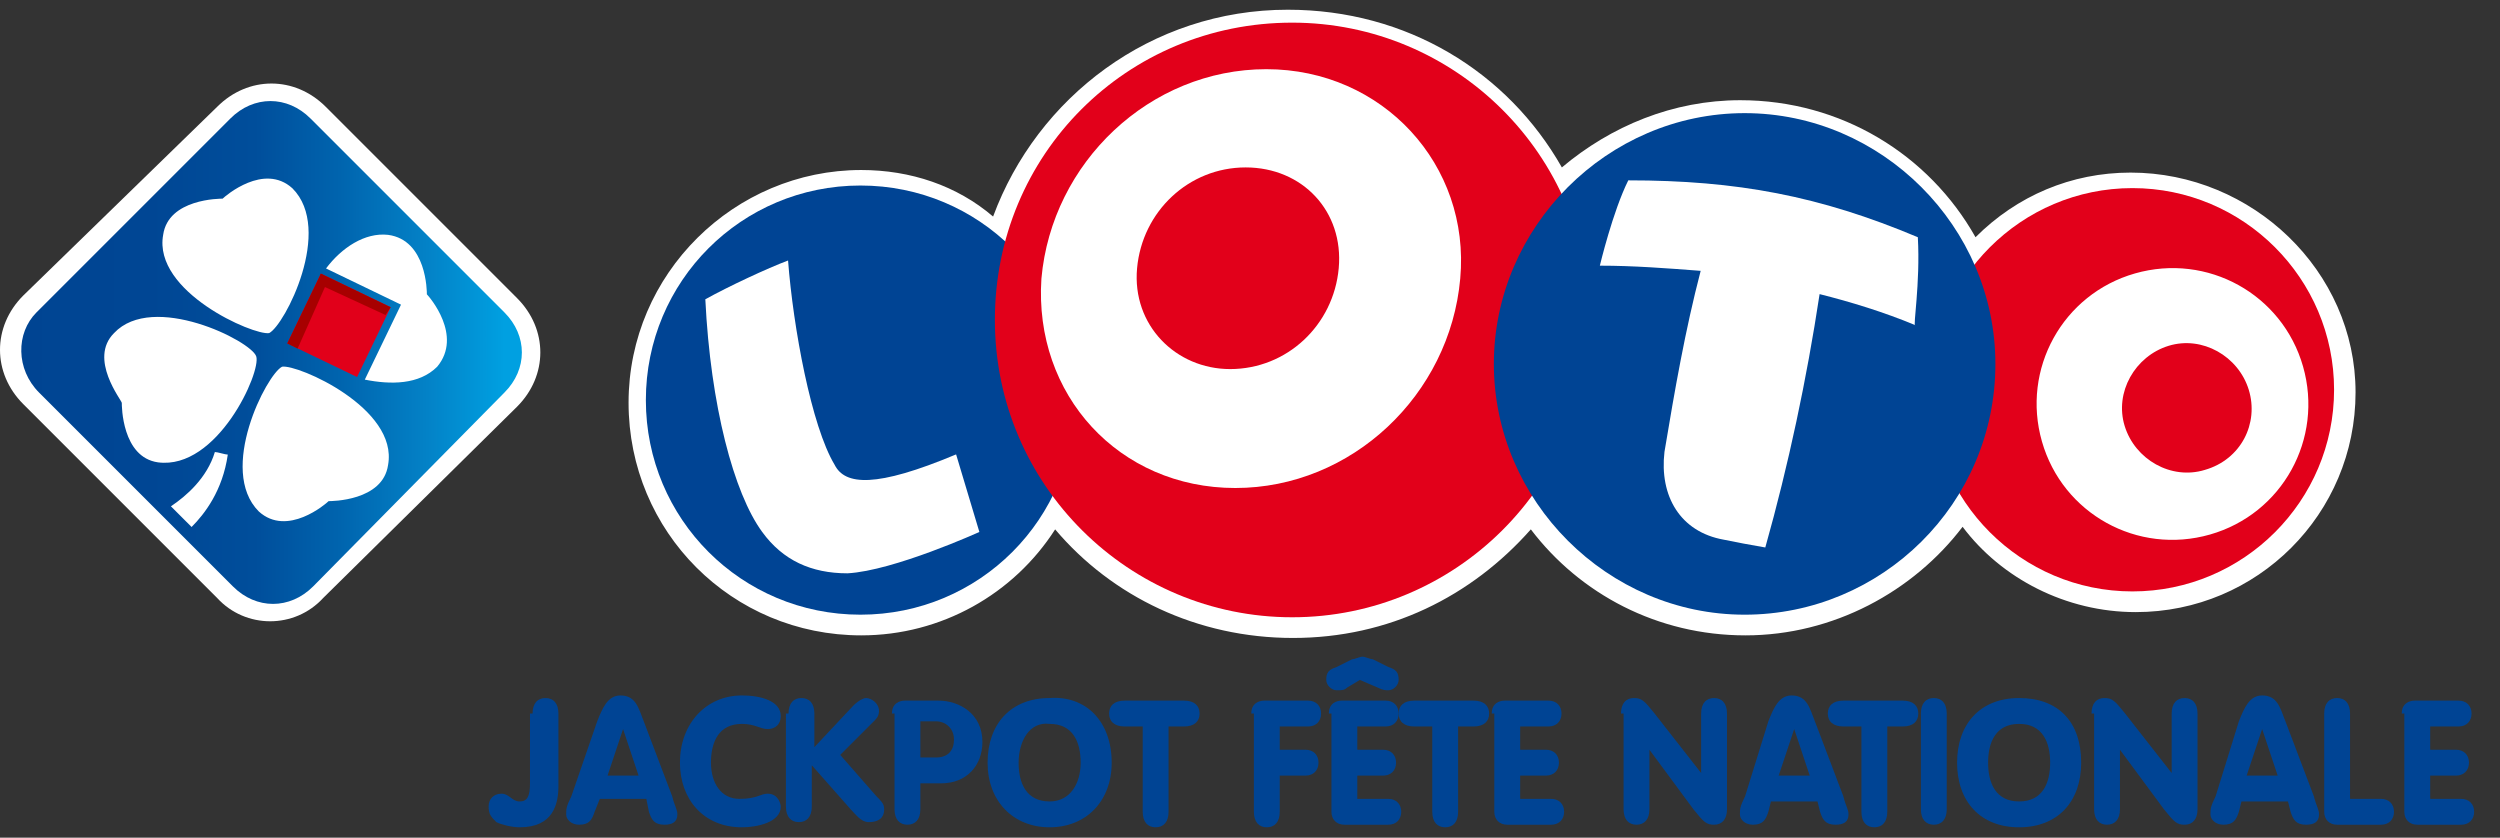
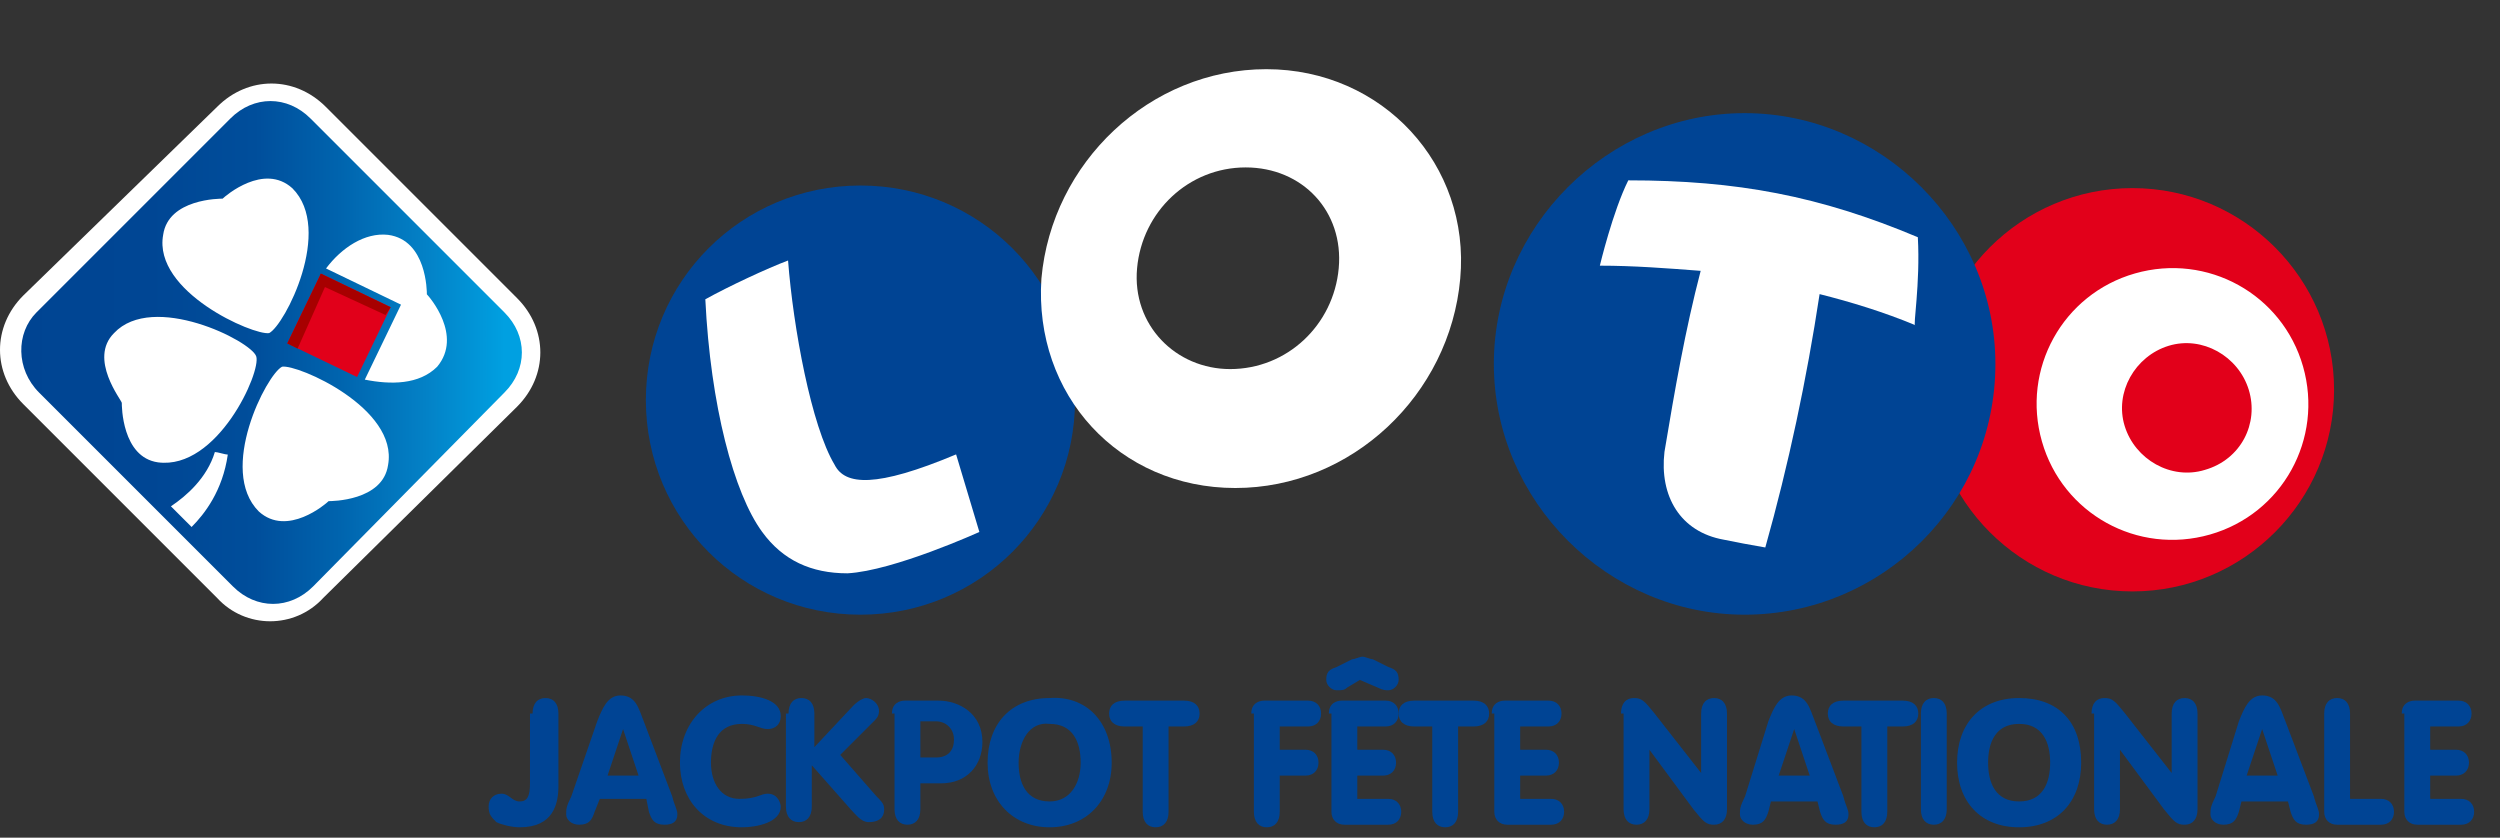
<svg xmlns="http://www.w3.org/2000/svg" version="1.1" id="Calque_1" x="0px" y="0px" viewBox="0 0 96.7 32.4" style="enable-background:new 0 0 96.7 32.4;" xml:space="preserve">
  <rect x="0" y="0" width="96.7" height="32.4" fill="#333333" stroke="none" />
  <style type="text/css">
	.st0{fill:#FFFFFF;}
	.st1{fill:#004494;}
	.st2{fill:#E2001A;}
	.st3{display:none;fill:#105B5B;}
	.st4{fill:url(#SVGID_1_);}
	.st5{fill:url(#Path_13_);}
	.st6{fill:#E1001A;}
	.st7{fill:#A70000;}
	.st8{display:none;fill:#1E727C;}
	.st9{display:none;}
	.st10{display:inline;fill:#FFFFFF;}
	.st11{display:inline;fill:url(#SVGID_2_);}
	.st12{display:inline;fill:url(#SVGID_3_);}
	.st13{display:inline;fill:url(#SVGID_4_);}
	.st14{display:inline;fill:url(#SVGID_5_);}
	.st15{display:inline;fill:url(#SVGID_6_);}
	.st16{display:inline;fill:url(#SVGID_7_);}
	.st17{display:inline;fill:url(#SVGID_8_);}
	.st18{display:inline;fill:url(#SVGID_9_);}
	.st19{display:inline;fill:url(#SVGID_10_);}
	.st20{display:inline;fill:url(#SVGID_11_);}
	.st21{display:inline;fill:url(#SVGID_12_);}
	.st22{display:inline;fill:url(#SVGID_13_);}
	.st23{display:inline;fill:url(#SVGID_14_);}
	.st24{display:inline;fill:url(#SVGID_15_);}
	.st25{display:inline;fill:url(#SVGID_16_);}
	.st26{display:inline;fill:url(#SVGID_17_);}
	.st27{display:inline;fill:url(#SVGID_18_);}
	.st28{display:inline;fill:#E6CA75;stroke:#257075;stroke-width:0.25;stroke-miterlimit:10;}
	.st29{display:inline;fill:#164194;}
</style>
  <title>Logo/Loto/Nouveau Super Loto</title>
  <desc>Created with Sketch.</desc>
  <g id="Logo_x2F_Loto_x2F_Nouveau-Super-Loto">
    <g id="SUPER_LOTO_LOTO_RVB" transform="translate(-0, 0)">
      <g id="Group">
        <g transform="translate(24.313, 0)">
          <g transform="translate(0, 4.976)">
-             <path id="Path_1_" class="st0" d="M58.1,1.7c-2.3,0-4.4,0.9-6,2.5C50.3,1,46.9-1.1,43-1.1c-2.6,0-5,1-6.9,2.6       c-2.1-3.7-6-6.1-10.6-6.1c-5.3,0-9.7,3.4-11.4,8C12.7,2.2,10.9,1.6,9,1.6c-4.9,0-9,4-9,9s4,9,9,9c3.1,0,5.9-1.6,7.5-4.1       c2.2,2.6,5.5,4.2,9.2,4.2s6.9-1.6,9.2-4.2c1.9,2.5,4.9,4.1,8.3,4.1c3.4,0,6.5-1.7,8.4-4.2c1.5,2,4,3.3,6.7,3.3       c4.7,0,8.5-3.8,8.5-8.5S62.8,1.7,58.1,1.7z" />
            <g transform="translate(0.569, 0)">
              <path id="Path_2_" class="st1" d="M16.7,10.5c0,4.6-3.7,8.3-8.3,8.3s-8.3-3.7-8.3-8.3s3.7-8.3,8.3-8.3S16.7,5.9,16.7,10.5z" />
              <path id="Path_3_" class="st2" d="M65.4,10.1c0,4.3-3.5,7.8-7.8,7.8s-7.8-3.5-7.8-7.8s3.5-7.8,7.8-7.8        C61.9,2.3,65.4,5.8,65.4,10.1z" />
              <g id="Path_4_" transform="translate(9.1, 0)">
                <path class="st3" d="M15.7-2C7.2-1.3,0.2-2,0.1-4.2l0.6,8.1c0.2,2.2,7.2,3.4,15.7,2.8c8.5-0.7,5.8-1.2,5.7-3.4l-0.7-8.7         C21.6-3.2,24.2-2.7,15.7-2z" />
-                 <path class="st2" d="M27.5,7.4c0,6.4-5.2,11.5-11.5,11.5S4.5,13.8,4.5,7.4S9.6-4.1,16-4.1C22.3-4.1,27.5,1,27.5,7.4z" />
                <radialGradient id="SVGID_1_" cx="-1465.625" cy="-2323.914" r="27.767" gradientTransform="matrix(7.285031e-02 -0.304 -0.304 -7.285035e-02 -575.199 -606.775)" gradientUnits="userSpaceOnUse">
                  <stop offset="0.164" style="stop-color:#000000" />
                  <stop offset="0.211" style="stop-color:#181818" />
                  <stop offset="0.31" style="stop-color:#555555" />
                  <stop offset="0.452" style="stop-color:#B6B6B6" />
                  <stop offset="0.554" style="stop-color:#FFFFFF" />
                </radialGradient>
                <path class="st4" d="M26.3,3.1c-0.1,0.1-0.2,0.2-0.3,0.3C26.1,3.3,26.2,3.2,26.3,3.1L26.3,3.1z" />
                <path class="st1" d="M43.2,9.1c0,5.4-4.4,9.7-9.7,9.7s-9.7-4.4-9.7-9.7s4.4-9.7,9.7-9.7S43.2,3.8,43.2,9.1z" />
              </g>
              <path id="Path_5_" class="st0" d="M12.1,12.6C9,13.9,7.8,13.8,7.4,13c-0.9-1.5-1.6-5.3-1.8-7.9c-0.8,0.3-2.3,1-3.2,1.5        c0.2,4.1,1.1,7.5,2.2,9c0.8,1.1,1.9,1.6,3.3,1.6c1.8-0.1,5.1-1.6,5.1-1.6L12.1,12.6z" />
              <path id="Shape" class="st0" d="M57.7,5.6c-2.8,0.8-4.4,3.7-3.6,6.5c0.8,2.8,3.7,4.4,6.5,3.6S65,12,64.2,9.2        C63.4,6.4,60.5,4.8,57.7,5.6z M60.4,13.2c-1.3,0.4-2.7-0.4-3.1-1.7c-0.4-1.3,0.4-2.7,1.7-3.1c1.3-0.4,2.7,0.4,3.1,1.7        S61.8,12.8,60.4,13.2z" />
              <path id="Shape_1_" class="st0" d="M24.1-2.3c-4.5,0-8.3,3.6-8.7,8.1c-0.3,4.5,3,8.1,7.5,8.1s8.3-3.6,8.7-8.1        C32,1.4,28.6-2.3,24.1-2.3z M22.7,9.3c-2.1,0-3.8-1.7-3.6-3.9s2-3.9,4.2-3.9s3.8,1.7,3.6,3.9S24.9,9.3,22.7,9.3z" />
              <path id="Path_6_" class="st0" d="M49.3,4.2C45.5,2.6,42.3,2,38.1,2C37.5,3.2,37,5.3,37,5.3c1.3,0,2.6,0.1,3.9,0.2        c-0.6,2.3-1,4.6-1.4,7c-0.2,1.7,0.6,3.1,2.3,3.4c0.5,0.1,1,0.2,1.6,0.3c0.9-3.2,1.6-6.5,2.1-9.8c1.2,0.3,2.5,0.7,3.7,1.2        C49.1,7.7,49.4,6,49.3,4.2z" />
            </g>
          </g>
        </g>
        <g transform="translate(0, 8.531)">
          <path id="Path_7_" class="st0" d="M8.4,14.6L0.9,7.1c-1.2-1.2-1.2-3,0-4.2l7.5-7.3c1.2-1.2,3-1.2,4.2,0L20,3      c1.2,1.2,1.2,3,0,4.2l-7.5,7.4C11.4,15.8,9.5,15.8,8.4,14.6z" />
          <g transform="translate(0.711, 0.853)">
            <linearGradient id="Path_13_" gradientUnits="userSpaceOnUse" x1="-666.709" y1="133.774" x2="-667.714" y2="133.774" gradientTransform="matrix(19.264 0 0 -19.265 12862.24 2581.465)">
              <stop offset="0" style="stop-color:#00A0E1" />
              <stop offset="1.000000e-02" style="stop-color:#009EDF" />
              <stop offset="0.16" style="stop-color:#0381C6" />
              <stop offset="0.33" style="stop-color:#0064AE" />
              <stop offset="0.501" style="stop-color:#004E9B" />
              <stop offset="0.71" style="stop-color:#004694" />
              <stop offset="1" style="stop-color:#004492" />
            </linearGradient>
            <path id="Path_8_" class="st5" d="M0.7,2.7l7.5-7.5c0.9-0.9,2.2-0.9,3.1,0l7.5,7.5c0.9,0.9,0.9,2.2,0,3.1l-7.4,7.5       c-0.9,0.9-2.2,0.9-3.1,0L0.8,5.8C-0.1,4.9-0.1,3.5,0.7,2.7z" />
            <path id="Shape_2_" class="st0" d="M15.8,2c0-0.1,0-2.1-1.5-2.3c-0.9-0.1-1.8,0.5-2.4,1.3l2.9,1.4l-1.4,2.9       c1,0.2,2.1,0.2,2.8-0.5C17.2,3.6,15.9,2.1,15.8,2z M10.2,4.8c-0.6,0.3-2.5,4-0.9,5.6c1.1,1,2.6-0.3,2.7-0.4       c0.1,0,2.1,0,2.3-1.4C14.7,6.4,10.8,4.7,10.2,4.8z M9.7,3.5c0.6-0.3,2.5-4,0.9-5.6C9.5-3.1,8-1.8,7.9-1.7c-0.1,0-2.1,0-2.3,1.4       C5.2,1.9,9.1,3.6,9.7,3.5L9.7,3.5z M9.2,4.4C9,3.8,5.2,1.9,3.7,3.5C2.7,4.5,4,6.1,4,6.2s0,2.1,1.4,2.3C7.7,8.8,9.4,5,9.2,4.4       L9.2,4.4z M5.9,10.2L6.7,11c0.5-0.5,1.2-1.4,1.4-2.8C8,8.2,7.7,8.1,7.6,8.1C7.3,9.1,6.5,9.8,5.9,10.2L5.9,10.2z" />
            <polygon id="Rectangle" class="st6" points="10.4,3.9 11.7,1.2 14.4,2.5 13.1,5.2      " />
            <polygon id="Rectangle_1_" class="st7" points="11.6,1.6 11.7,1.2 14.4,2.5 14.2,2.8      " />
            <polygon id="Rectangle_2_" class="st7" points="10.4,3.9 11.7,1.2 12,1.4 10.8,4.1      " />
          </g>
        </g>
      </g>
      <path id="Path_9_" class="st8" d="M50.6-4.6C41.3-3.9,33.9-1.5,34,0.7l0.6,8.2c-0.2-2.2,7.3-4.6,16.6-5.3c6-0.5,11.4-0.1,14.4,0.8    L65-3.9C60.6-4.7,54.8-4.9,50.6-4.6z" />
      <g id="Group_1_" transform="translate(36.114, 1.991)" class="st9">
        <path id="Path_10_" class="st10" d="M4.6-2C4.1-1.7,3.6-1.5,3-1.2C2.9-1.7,2.5-1.6,2.3-1.6C2-1.5,1.8-1.3,1.8-1.1     s0.1,0.2,0.3,0.2c0.3,0,0.7,0,1,0c1,0,1.6,0.2,1.6,1.1c0.1,1.2-1.2,2-2.2,2.4C1.3,3,0.2,2.7,0,1.8c0.6-0.3,1.1-0.6,1.6-0.9     C1.7,1.3,2,1.4,2.4,1.3S3,1,3,0.8S2.9,0.6,2.7,0.6c-0.4,0-0.7,0-1.1,0c-1,0.1-1.5-0.2-1.5-1C0-1.4,1-2.4,2.2-2.8     C3.4-3.1,4.4-2.9,4.6-2z" />
        <path id="Path_11_" class="st10" d="M10.9-1.9C11-0.4,10,0.7,8.4,1C6.8,1.4,5.7,0.8,5.6-0.8c0-0.9-0.1-1.8-0.1-2.8     C6-3.7,6.6-3.9,7.1-4c0.1,0.9,0.1,1.8,0.2,2.7c0,0.7,0.5,1,1.1,0.9S9.3-1,9.3-1.7C9.2-2.5,9.1-3.5,9.1-4.4     c0.6-0.1,1.1-0.2,1.6-0.3C10.7-3.7,10.8-2.8,10.9-1.9z" />
        <path id="Shape_3_" class="st10" d="M14.4-5.1c1.2-0.1,2,0.5,2.1,1.5s-0.7,1.7-1.9,1.8c-0.3,0-0.7,0.1-1,0.1     c0,0.6,0.1,1.2,0.1,1.8c-0.5,0.1-1.1,0.1-1.6,0.2c-0.1-1.7-0.2-3.4-0.3-5.1C12.7-4.9,13.5-5,14.4-5.1z M14.4-3     C14.8-3,15-3.3,15-3.5s-0.2-0.4-0.6-0.4c-0.3,0-0.5,0.1-0.8,0.1c0,0.3,0,0.6,0.1,0.9C13.8-3,14.1-3,14.4-3z" />
        <path id="Path_12_" class="st10" d="M21.8-0.2c-1.4-0.1-2.7-0.1-4.1,0c-0.1-1.7-0.2-3.4-0.3-5.1c1.4,0,2.7,0,4.1,0     c0,0.4,0.1,0.8,0.1,1.3c-0.8,0-1.7-0.1-2.5-0.1c0,0.3,0,0.5,0,0.7c0.8,0,1.5,0,2.3,0c0,0.4,0,0.8,0.1,1.2c-0.8,0-1.5,0-2.3,0     c0,0.2,0,0.5,0,0.7c0.9,0,1.7,0,2.5,0C21.7-1,21.7-0.6,21.8-0.2z" />
        <path id="Shape_4_" class="st10" d="M26.3,0.2c-0.6-0.7-1.1-1.4-1.6-2c-0.1,0-0.3,0-0.5,0c0,0.6,0.1,1.2,0.1,1.8     c-0.5,0-1-0.1-1.5-0.1c-0.1-1.7-0.2-3.4-0.3-5.1C23.3-5.1,24.2-5.1,25-5c1.2,0.1,1.9,0.9,2,1.9c0,0.6-0.2,1.1-0.7,1.3     c0.6,0.8,1.3,1.5,1.9,2.3C27.5,0.4,26.9,0.3,26.3,0.2z M24.9-2.9c0.4,0,0.6-0.1,0.5-0.4c0-0.2-0.2-0.5-0.6-0.5     c-0.3,0-0.5-0.1-0.8-0.1c0,0.3,0,0.6,0.1,0.9C24.4-3,24.6-3,24.9-2.9z" />
      </g>
    </g>
  </g>
  <g class="st9">
    <linearGradient id="SVGID_2_" gradientUnits="userSpaceOnUse" x1="22.35" y1="286.123" x2="22.35" y2="292.022" gradientTransform="matrix(1 0 0 1 0 -260.765)">
      <stop offset="0" style="stop-color:#2198A5" />
      <stop offset="0.103" style="stop-color:#2094A0" />
      <stop offset="0.216" style="stop-color:#1D8893" />
      <stop offset="0.335" style="stop-color:#17757D" />
      <stop offset="0.456" style="stop-color:#0F595E" />
      <stop offset="0.488" style="stop-color:#0D5155" />
      <stop offset="0.499" style="stop-color:#0E5357" />
      <stop offset="0.636" style="stop-color:#1B6368" />
      <stop offset="0.786" style="stop-color:#236D72" />
      <stop offset="0.969" style="stop-color:#257075" />
    </linearGradient>
    <path class="st11" d="M19.7,26.2c0.1-0.7,0.6-0.8,0.8-0.8c0.7,0,0.8,0.4,1.2,1.4l0.6,2l0,0l0.6-2c0.4-1.1,0.5-1.4,1.2-1.4   c0.4,0,0.7,0.1,0.8,0.8l0.5,3c0.1,0.6,0.2,1.3,0.2,1.4c0,0.2-0.2,0.6-0.6,0.6c-0.6,0-0.7-0.5-0.7-0.8l-0.4-2.5l0,0l-0.8,2.8   c-0.1,0.5-0.4,0.6-0.7,0.6c-0.4,0-0.6-0.1-0.7-0.6l-0.9-2.8l0,0l-0.4,2.6c-0.1,0.5-0.1,0.8-0.7,0.8c-0.4,0-0.6-0.4-0.6-0.6   s0.1-0.8,0.2-1.4L19.7,26.2z" />
    <linearGradient id="SVGID_3_" gradientUnits="userSpaceOnUse" x1="26.8" y1="286.123" x2="26.8" y2="292.022" gradientTransform="matrix(1 0 0 1 0 -260.765)">
      <stop offset="0" style="stop-color:#2198A5" />
      <stop offset="0.103" style="stop-color:#2094A0" />
      <stop offset="0.216" style="stop-color:#1D8893" />
      <stop offset="0.335" style="stop-color:#17757D" />
      <stop offset="0.456" style="stop-color:#0F595E" />
      <stop offset="0.488" style="stop-color:#0D5155" />
      <stop offset="0.499" style="stop-color:#0E5357" />
      <stop offset="0.636" style="stop-color:#1B6368" />
      <stop offset="0.786" style="stop-color:#236D72" />
      <stop offset="0.969" style="stop-color:#257075" />
    </linearGradient>
    <path class="st12" d="M27.5,30.6c0,0.5-0.2,0.7-0.7,0.7c-0.4,0-0.7-0.2-0.7-0.7v-4.5c0-0.5,0.2-0.7,0.7-0.7c0.4,0,0.7,0.2,0.7,0.7   V30.6z" />
    <linearGradient id="SVGID_4_" gradientUnits="userSpaceOnUse" x1="30" y1="286.042" x2="30" y2="292.107" gradientTransform="matrix(1 0 0 1 0 -260.765)">
      <stop offset="0" style="stop-color:#2198A5" />
      <stop offset="0.103" style="stop-color:#2094A0" />
      <stop offset="0.216" style="stop-color:#1D8893" />
      <stop offset="0.335" style="stop-color:#17757D" />
      <stop offset="0.456" style="stop-color:#0F595E" />
      <stop offset="0.488" style="stop-color:#0D5155" />
      <stop offset="0.499" style="stop-color:#0E5357" />
      <stop offset="0.636" style="stop-color:#1B6368" />
      <stop offset="0.786" style="stop-color:#236D72" />
      <stop offset="0.969" style="stop-color:#257075" />
    </linearGradient>
    <path class="st13" d="M28.6,29.6c0.4,0,0.7,0.4,1.4,0.4c0.5,0,0.7-0.2,0.7-0.6c0-0.5-0.5-0.5-1.3-0.8C28.7,28.3,28,28.1,28,27   c0-1.3,0.9-1.9,2.1-1.9c1.1,0,1.7,0.4,1.7,0.8s-0.2,0.6-0.6,0.6c-0.5,0-0.6-0.2-1.1-0.2c-0.4,0-0.6,0.2-0.6,0.5   c0,0.4,0.4,0.4,1.2,0.7c0.7,0.2,1.4,0.6,1.4,1.7c0,1.3-0.9,1.9-2.3,1.9c-0.8,0-1.9-0.4-1.9-0.9C27.9,30,28.1,29.6,28.6,29.6z" />
    <linearGradient id="SVGID_5_" gradientUnits="userSpaceOnUse" x1="34.2" y1="286.042" x2="34.2" y2="292.107" gradientTransform="matrix(1 0 0 1 0 -260.765)">
      <stop offset="0" style="stop-color:#2198A5" />
      <stop offset="0.103" style="stop-color:#2094A0" />
      <stop offset="0.216" style="stop-color:#1D8893" />
      <stop offset="0.335" style="stop-color:#17757D" />
      <stop offset="0.456" style="stop-color:#0F595E" />
      <stop offset="0.488" style="stop-color:#0D5155" />
      <stop offset="0.499" style="stop-color:#0E5357" />
      <stop offset="0.636" style="stop-color:#1B6368" />
      <stop offset="0.786" style="stop-color:#236D72" />
      <stop offset="0.969" style="stop-color:#257075" />
    </linearGradient>
    <path class="st14" d="M32.8,29.6c0.4,0,0.7,0.4,1.4,0.4c0.5,0,0.7-0.2,0.7-0.6c0-0.5-0.5-0.5-1.3-0.8c-0.7-0.2-1.4-0.5-1.4-1.5   c0-1.3,0.9-1.9,2.1-1.9c1.1,0,1.7,0.4,1.7,0.8s-0.2,0.6-0.6,0.6c-0.5,0-0.6-0.2-1.1-0.2c-0.4,0-0.6,0.2-0.6,0.5   c0,0.4,0.4,0.4,1.2,0.7c0.7,0.2,1.4,0.6,1.4,1.7c0,1.3-0.9,1.9-2.3,1.9c-0.8,0-1.9-0.4-1.9-0.9C32.2,30,32.5,29.6,32.8,29.6z" />
    <linearGradient id="SVGID_6_" gradientUnits="userSpaceOnUse" x1="37.6" y1="286.123" x2="37.6" y2="292.022" gradientTransform="matrix(1 0 0 1 0 -260.765)">
      <stop offset="0" style="stop-color:#2198A5" />
      <stop offset="0.103" style="stop-color:#2094A0" />
      <stop offset="0.216" style="stop-color:#1D8893" />
      <stop offset="0.335" style="stop-color:#17757D" />
      <stop offset="0.456" style="stop-color:#0F595E" />
      <stop offset="0.488" style="stop-color:#0D5155" />
      <stop offset="0.499" style="stop-color:#0E5357" />
      <stop offset="0.636" style="stop-color:#1B6368" />
      <stop offset="0.786" style="stop-color:#236D72" />
      <stop offset="0.969" style="stop-color:#257075" />
    </linearGradient>
    <path class="st15" d="M38.3,30.6c0,0.5-0.2,0.7-0.7,0.7c-0.4,0-0.7-0.2-0.7-0.7v-4.5c0-0.5,0.2-0.7,0.7-0.7c0.4,0,0.7,0.2,0.7,0.7   V30.6z" />
    <linearGradient id="SVGID_7_" gradientUnits="userSpaceOnUse" x1="41.7" y1="286.042" x2="41.7" y2="292.107" gradientTransform="matrix(1 0 0 1 0 -260.765)">
      <stop offset="0" style="stop-color:#2198A5" />
      <stop offset="0.103" style="stop-color:#2094A0" />
      <stop offset="0.216" style="stop-color:#1D8893" />
      <stop offset="0.335" style="stop-color:#17757D" />
      <stop offset="0.456" style="stop-color:#0F595E" />
      <stop offset="0.488" style="stop-color:#0D5155" />
      <stop offset="0.499" style="stop-color:#0E5357" />
      <stop offset="0.636" style="stop-color:#1B6368" />
      <stop offset="0.786" style="stop-color:#236D72" />
      <stop offset="0.969" style="stop-color:#257075" />
    </linearGradient>
-     <path class="st16" d="M44.5,28.3c0,1.9-1.2,3.1-2.8,3.1c-1.7,0-2.8-1.2-2.8-3.1s1.2-3.1,2.8-3.1C43.3,25.3,44.5,26.4,44.5,28.3z    M40.2,28.3c0,0.9,0.5,1.8,1.4,1.8c1.1,0,1.4-0.8,1.4-1.8c0-0.9-0.5-1.8-1.4-1.8C40.5,26.4,40.2,27.4,40.2,28.3z" />
+     <path class="st16" d="M44.5,28.3c0,1.9-1.2,3.1-2.8,3.1s1.2-3.1,2.8-3.1C43.3,25.3,44.5,26.4,44.5,28.3z    M40.2,28.3c0,0.9,0.5,1.8,1.4,1.8c1.1,0,1.4-0.8,1.4-1.8c0-0.9-0.5-1.8-1.4-1.8C40.5,26.4,40.2,27.4,40.2,28.3z" />
    <linearGradient id="SVGID_8_" gradientUnits="userSpaceOnUse" x1="47.45" y1="286.123" x2="47.45" y2="292.022" gradientTransform="matrix(1 0 0 1 0 -260.765)">
      <stop offset="0" style="stop-color:#2198A5" />
      <stop offset="0.103" style="stop-color:#2094A0" />
      <stop offset="0.216" style="stop-color:#1D8893" />
      <stop offset="0.335" style="stop-color:#17757D" />
      <stop offset="0.456" style="stop-color:#0F595E" />
      <stop offset="0.488" style="stop-color:#0D5155" />
      <stop offset="0.499" style="stop-color:#0E5357" />
      <stop offset="0.636" style="stop-color:#1B6368" />
      <stop offset="0.786" style="stop-color:#236D72" />
      <stop offset="0.969" style="stop-color:#257075" />
    </linearGradient>
    <path class="st17" d="M44.9,26.1c0-0.5,0.2-0.7,0.7-0.7c0.4,0,0.5,0.1,0.9,0.7l2.1,2.7l0,0v-2.7c0-0.5,0.2-0.7,0.7-0.7   c0.4,0,0.7,0.2,0.7,0.7v4.5c0,0.5-0.2,0.7-0.7,0.7c-0.4,0-0.5-0.1-0.9-0.7l-2.1-2.7l0,0v2.7c0,0.5-0.2,0.7-0.7,0.7   c-0.4,0-0.7-0.2-0.7-0.7V26.1z" />
    <linearGradient id="SVGID_9_" gradientUnits="userSpaceOnUse" x1="55.1" y1="286.172" x2="55.1" y2="292.025" gradientTransform="matrix(1 0 0 1 0 -260.765)">
      <stop offset="0" style="stop-color:#2198A5" />
      <stop offset="0.103" style="stop-color:#2094A0" />
      <stop offset="0.216" style="stop-color:#1D8893" />
      <stop offset="0.335" style="stop-color:#17757D" />
      <stop offset="0.456" style="stop-color:#0F595E" />
      <stop offset="0.488" style="stop-color:#0D5155" />
      <stop offset="0.499" style="stop-color:#0E5357" />
      <stop offset="0.636" style="stop-color:#1B6368" />
      <stop offset="0.786" style="stop-color:#236D72" />
      <stop offset="0.969" style="stop-color:#257075" />
    </linearGradient>
    <path class="st18" d="M52.9,26.1c0-0.5,0.4-0.7,0.7-0.7h1.7c1.1,0,2,0.7,2,2c0,1.2-0.7,2-1.9,2h-0.9v1.2c0,0.5-0.2,0.7-0.7,0.7   c-0.4,0-0.7-0.2-0.7-0.7v-4.5H52.9z M54.3,28.2H55c0.6,0,0.8-0.4,0.8-0.8s-0.4-0.8-0.8-0.8h-0.7V28.2z" />
    <linearGradient id="SVGID_10_" gradientUnits="userSpaceOnUse" x1="59.35" y1="286.042" x2="59.35" y2="292.025" gradientTransform="matrix(1 0 0 1 0 -260.765)">
      <stop offset="0" style="stop-color:#2198A5" />
      <stop offset="0.103" style="stop-color:#2094A0" />
      <stop offset="0.216" style="stop-color:#1D8893" />
      <stop offset="0.335" style="stop-color:#17757D" />
      <stop offset="0.456" style="stop-color:#0F595E" />
      <stop offset="0.488" style="stop-color:#0D5155" />
      <stop offset="0.499" style="stop-color:#0E5357" />
      <stop offset="0.636" style="stop-color:#1B6368" />
      <stop offset="0.786" style="stop-color:#236D72" />
      <stop offset="0.969" style="stop-color:#257075" />
    </linearGradient>
    <path class="st19" d="M58.1,26.4c0.2-0.6,0.5-1.2,1.1-1.2c0.7,0,0.8,0.6,1.1,1.2l1.3,3.4c0.1,0.5,0.2,0.6,0.2,0.8   c0,0.4-0.2,0.6-0.6,0.6c-0.5,0-0.6-0.2-0.7-0.6l-0.1-0.5h-2.1l-0.1,0.5c-0.1,0.4-0.2,0.6-0.7,0.6c-0.4,0-0.6-0.2-0.6-0.6   c0-0.2,0-0.4,0.2-0.8L58.1,26.4z M59.3,26.7L59.3,26.7l-0.7,2.1H60L59.3,26.7z" />
    <linearGradient id="SVGID_11_" gradientUnits="userSpaceOnUse" x1="62.9" y1="286.172" x2="62.9" y2="292.025" gradientTransform="matrix(1 0 0 1 0 -260.765)">
      <stop offset="0" style="stop-color:#2198A5" />
      <stop offset="0.103" style="stop-color:#2094A0" />
      <stop offset="0.216" style="stop-color:#1D8893" />
      <stop offset="0.335" style="stop-color:#17757D" />
      <stop offset="0.456" style="stop-color:#0F595E" />
      <stop offset="0.488" style="stop-color:#0D5155" />
      <stop offset="0.499" style="stop-color:#0E5357" />
      <stop offset="0.636" style="stop-color:#1B6368" />
      <stop offset="0.786" style="stop-color:#236D72" />
      <stop offset="0.969" style="stop-color:#257075" />
    </linearGradient>
    <path class="st20" d="M62.2,26.7h-0.7c-0.5,0-0.7-0.2-0.7-0.6s0.2-0.6,0.7-0.6h2.8c0.5,0,0.7,0.2,0.7,0.6s-0.2,0.6-0.7,0.6h-0.7   v3.9c0,0.5-0.2,0.7-0.7,0.7c-0.4,0-0.7-0.2-0.7-0.7V26.7z" />
    <linearGradient id="SVGID_12_" gradientUnits="userSpaceOnUse" x1="67.2" y1="286.172" x2="67.2" y2="292.025" gradientTransform="matrix(1 0 0 1 0 -260.765)">
      <stop offset="0" style="stop-color:#2198A5" />
      <stop offset="0.103" style="stop-color:#2094A0" />
      <stop offset="0.216" style="stop-color:#1D8893" />
      <stop offset="0.335" style="stop-color:#17757D" />
      <stop offset="0.456" style="stop-color:#0F595E" />
      <stop offset="0.488" style="stop-color:#0D5155" />
      <stop offset="0.499" style="stop-color:#0E5357" />
      <stop offset="0.636" style="stop-color:#1B6368" />
      <stop offset="0.786" style="stop-color:#236D72" />
      <stop offset="0.969" style="stop-color:#257075" />
    </linearGradient>
    <path class="st21" d="M65.2,26.1c0-0.5,0.4-0.7,0.7-0.7h1.5c1.2,0,1.9,0.7,1.9,1.8c0,0.8-0.5,1.4-1.3,1.7l1.2,1.2   c0.2,0.2,0.2,0.4,0.2,0.6s-0.1,0.6-0.7,0.6c-0.4,0-0.5-0.1-0.6-0.4l-1.7-2l0,0v1.7c0,0.5-0.2,0.7-0.7,0.7c-0.4,0-0.7-0.2-0.7-0.7   v-4.4h0.2V26.1z M66.5,27.9h0.8c0.5,0,0.7-0.2,0.7-0.7c0-0.4-0.4-0.6-0.7-0.6h-0.8V27.9z" />
    <linearGradient id="SVGID_13_" gradientUnits="userSpaceOnUse" x1="70.4" y1="286.123" x2="70.4" y2="292.022" gradientTransform="matrix(1 0 0 1 0 -260.765)">
      <stop offset="0" style="stop-color:#2198A5" />
      <stop offset="0.103" style="stop-color:#2094A0" />
      <stop offset="0.216" style="stop-color:#1D8893" />
      <stop offset="0.335" style="stop-color:#17757D" />
      <stop offset="0.456" style="stop-color:#0F595E" />
      <stop offset="0.488" style="stop-color:#0D5155" />
      <stop offset="0.499" style="stop-color:#0E5357" />
      <stop offset="0.636" style="stop-color:#1B6368" />
      <stop offset="0.786" style="stop-color:#236D72" />
      <stop offset="0.969" style="stop-color:#257075" />
    </linearGradient>
    <path class="st22" d="M71.1,30.6c0,0.5-0.2,0.7-0.7,0.7c-0.4,0-0.7-0.2-0.7-0.7v-4.5c0-0.5,0.2-0.7,0.7-0.7c0.4,0,0.7,0.2,0.7,0.7   V30.6z" />
    <linearGradient id="SVGID_14_" gradientUnits="userSpaceOnUse" x1="74.95" y1="286.123" x2="74.95" y2="292.022" gradientTransform="matrix(1 0 0 1 0 -260.765)">
      <stop offset="0" style="stop-color:#2198A5" />
      <stop offset="0.103" style="stop-color:#2094A0" />
      <stop offset="0.216" style="stop-color:#1D8893" />
      <stop offset="0.335" style="stop-color:#17757D" />
      <stop offset="0.456" style="stop-color:#0F595E" />
      <stop offset="0.488" style="stop-color:#0D5155" />
      <stop offset="0.499" style="stop-color:#0E5357" />
      <stop offset="0.636" style="stop-color:#1B6368" />
      <stop offset="0.786" style="stop-color:#236D72" />
      <stop offset="0.969" style="stop-color:#257075" />
    </linearGradient>
    <path class="st23" d="M72.3,26.2c0.1-0.7,0.6-0.8,0.8-0.8c0.7,0,0.8,0.4,1.2,1.4l0.6,2l0,0l0.6-2c0.4-1.1,0.5-1.4,1.2-1.4   c0.4,0,0.7,0.1,0.8,0.8l0.5,3c0.1,0.6,0.2,1.3,0.2,1.4c0,0.2-0.2,0.6-0.6,0.6c-0.6,0-0.7-0.5-0.7-0.8l-0.2-2.5l0,0l-0.8,2.8   c-0.1,0.5-0.4,0.6-0.7,0.6c-0.4,0-0.6-0.1-0.7-0.6l-1.1-2.8l0,0L73,30.4c-0.1,0.5-0.1,0.8-0.7,0.8c-0.4,0-0.6-0.4-0.6-0.6   s0.1-0.8,0.2-1.4L72.3,26.2z" />
    <linearGradient id="SVGID_15_" gradientUnits="userSpaceOnUse" x1="81.6" y1="286.042" x2="81.6" y2="292.107" gradientTransform="matrix(1 0 0 1 0 -260.765)">
      <stop offset="0" style="stop-color:#2198A5" />
      <stop offset="0.103" style="stop-color:#2094A0" />
      <stop offset="0.216" style="stop-color:#1D8893" />
      <stop offset="0.335" style="stop-color:#17757D" />
      <stop offset="0.456" style="stop-color:#0F595E" />
      <stop offset="0.488" style="stop-color:#0D5155" />
      <stop offset="0.499" style="stop-color:#0E5357" />
      <stop offset="0.636" style="stop-color:#1B6368" />
      <stop offset="0.786" style="stop-color:#236D72" />
      <stop offset="0.969" style="stop-color:#257075" />
    </linearGradient>
    <path class="st24" d="M84.4,28.3c0,1.9-1.2,3.1-2.8,3.1c-1.8,0-2.8-1.2-2.8-3.1s1.2-3.1,2.8-3.1C83.4,25.3,84.4,26.4,84.4,28.3z    M80.2,28.3c0,0.9,0.5,1.8,1.4,1.8s1.4-0.8,1.4-1.8c0-0.9-0.5-1.8-1.4-1.8C80.6,26.6,80.2,27.4,80.2,28.3z" />
    <linearGradient id="SVGID_16_" gradientUnits="userSpaceOnUse" x1="85.5" y1="286.123" x2="85.5" y2="292.022" gradientTransform="matrix(1 0 0 1 0 -260.765)">
      <stop offset="0" style="stop-color:#2198A5" />
      <stop offset="0.103" style="stop-color:#2094A0" />
      <stop offset="0.216" style="stop-color:#1D8893" />
      <stop offset="0.335" style="stop-color:#17757D" />
      <stop offset="0.456" style="stop-color:#0F595E" />
      <stop offset="0.488" style="stop-color:#0D5155" />
      <stop offset="0.499" style="stop-color:#0E5357" />
      <stop offset="0.636" style="stop-color:#1B6368" />
      <stop offset="0.786" style="stop-color:#236D72" />
      <stop offset="0.969" style="stop-color:#257075" />
    </linearGradient>
    <path class="st25" d="M86.2,30.6c0,0.5-0.2,0.7-0.7,0.7c-0.4,0-0.7-0.2-0.7-0.7v-4.5c0-0.5,0.2-0.7,0.7-0.7c0.4,0,0.7,0.2,0.7,0.7   V30.6z" />
    <linearGradient id="SVGID_17_" gradientUnits="userSpaceOnUse" x1="89.45" y1="286.123" x2="89.45" y2="292.022" gradientTransform="matrix(1 0 0 1 0 -260.765)">
      <stop offset="0" style="stop-color:#2198A5" />
      <stop offset="0.103" style="stop-color:#2094A0" />
      <stop offset="0.216" style="stop-color:#1D8893" />
      <stop offset="0.335" style="stop-color:#17757D" />
      <stop offset="0.456" style="stop-color:#0F595E" />
      <stop offset="0.488" style="stop-color:#0D5155" />
      <stop offset="0.499" style="stop-color:#0E5357" />
      <stop offset="0.636" style="stop-color:#1B6368" />
      <stop offset="0.786" style="stop-color:#236D72" />
      <stop offset="0.969" style="stop-color:#257075" />
    </linearGradient>
    <path class="st26" d="M86.9,26.1c0-0.5,0.2-0.7,0.7-0.7c0.4,0,0.5,0.1,0.9,0.7l2.1,2.7l0,0v-2.7c0-0.5,0.2-0.7,0.7-0.7   c0.4,0,0.7,0.2,0.7,0.7v4.5c0,0.5-0.2,0.7-0.7,0.7c-0.4,0-0.5-0.1-0.9-0.7l-2.1-2.7l0,0v2.7c0,0.5-0.2,0.7-0.7,0.7   c-0.4,0-0.7-0.2-0.7-0.7V26.1z" />
    <linearGradient id="SVGID_18_" gradientUnits="userSpaceOnUse" x1="94.35" y1="286.172" x2="94.35" y2="291.972" gradientTransform="matrix(1 0 0 1 0 -260.765)">
      <stop offset="0" style="stop-color:#2198A5" />
      <stop offset="0.103" style="stop-color:#2094A0" />
      <stop offset="0.216" style="stop-color:#1D8893" />
      <stop offset="0.335" style="stop-color:#17757D" />
      <stop offset="0.456" style="stop-color:#0F595E" />
      <stop offset="0.488" style="stop-color:#0D5155" />
      <stop offset="0.499" style="stop-color:#0E5357" />
      <stop offset="0.636" style="stop-color:#1B6368" />
      <stop offset="0.786" style="stop-color:#236D72" />
      <stop offset="0.969" style="stop-color:#257075" />
    </linearGradient>
    <path class="st27" d="M92.6,26.1c0-0.5,0.4-0.7,0.7-0.7h2c0.5,0,0.7,0.2,0.7,0.6s-0.2,0.6-0.7,0.6H94v1.1h1.3   c0.4,0,0.7,0.2,0.7,0.6s-0.2,0.6-0.7,0.6H94V30h1.4c0.4,0,0.7,0.2,0.7,0.6s-0.2,0.6-0.7,0.6h-2c-0.4,0-0.7-0.2-0.7-0.7v-4.3h-0.1   V26.1z" />
  </g>
  <g class="st9">
    <path class="st28" d="M16.9,27.4c0.3,0.4,0.5,0.7,0.4,1.2s0,0.9-0.3,1.3c-0.2,0.3,0.1,0.3,0.2,0.4c0.5,0.5,1.2,0.3,1.8,0.4   c0.4,0.1,1.1,0.5,1.2-0.4c0-0.2,0.3-0.2,0.5-0.2c0.3,0,0.6,0.1,1,0.2c0.4,0.2,1.2-0.2,1.4-0.6c0.1-0.2,0-0.2-0.1-0.3   c-0.4-0.2-0.3-0.5-0.3-0.8c0.1-0.3,0.1-0.8-0.3-0.9s-0.1-0.3-0.1-0.3c0.4-0.4,0.6-0.9,0.9-1.4c0.2-0.5,0-0.5-0.3-0.6   c-1.1-0.3-2.2-0.8-3.1-1.5c-0.4-0.3-0.7-0.2-0.7,0.3c0,0.4-0.2,0.6-0.6,0.6c-0.2,0-0.3,0-0.4,0.2c-0.2,0.5-0.5,0.3-0.8,0.1   C17.2,25,17,24.8,16.9,25c-0.2,0.1-0.1,0.3,0,0.4c0.2,0.5,0.1,0.5-0.4,0.5c-0.1,0-0.2,0-0.3-0.1c-0.1-0.1-0.3-0.2-0.4-0.1   c-0.1,0-0.3,0.1-0.4,0.1c-0.2,0-0.5-0.1-0.5,0.3c0,0.3,0.1,0.5,0.4,0.6C15.9,26.7,16.5,26.8,16.9,27.4z" />
    <path class="st28" d="M24.7,30.7c-0.2,0.2-0.1,0.5,0,0.7c0.1,0.1,0.2,0.2,0.3,0.2c0.2-0.1,0.2-0.3,0.2-0.6c0-0.2,0.1-0.4-0.1-0.7   C24.9,30.5,24.8,30.6,24.7,30.7z" />
  </g>
  <g class="st9">
    <path class="st29" d="M26.6,26.7c0-0.4,0.2-0.6,0.6-0.6c0.3,0,0.6,0.2,0.6,0.6v2.9c0,0.8-0.2,1.7-1.5,1.7c-0.3,0-0.7-0.1-0.9-0.2   c-0.3-0.2-0.4-0.3-0.4-0.6c0-0.3,0.2-0.5,0.5-0.5s0.4,0.3,0.7,0.3c0.3,0,0.4-0.2,0.4-0.8C26.6,29.5,26.6,26.7,26.6,26.7z" />
    <path class="st29" d="M29.3,27.1c0.2-0.6,0.4-1,1-1s0.8,0.5,1,1l1.1,3c0.1,0.4,0.2,0.5,0.2,0.7c0,0.3-0.2,0.5-0.5,0.5   c-0.4,0-0.5-0.2-0.6-0.6l-0.1-0.5h-1.9l-0.1,0.5c-0.1,0.3-0.2,0.6-0.6,0.6c-0.3,0-0.5-0.2-0.5-0.5c0-0.2,0-0.3,0.2-0.7L29.3,27.1z    M30.3,27.3L30.3,27.3l-0.6,1.8h1.2L30.3,27.3z" />
    <path class="st29" d="M35.1,26.1c0.7,0,1.5,0.2,1.5,0.8c0,0.3-0.2,0.5-0.5,0.5s-0.5-0.2-1-0.2c-0.9,0-1.3,0.7-1.3,1.5   s0.4,1.5,1.2,1.5c0.7,0,0.8-0.2,1.1-0.2c0.5,0,0.5,0.4,0.5,0.5c0,0.6-1,0.8-1.6,0.8c-1.6,0-2.5-1.2-2.5-2.6   C32.6,27.2,33.6,26.1,35.1,26.1z" />
    <path class="st29" d="M36.9,26.7c0-0.4,0.2-0.6,0.6-0.6c0.3,0,0.6,0.2,0.6,0.6v1.4l1.6-1.7c0.2-0.3,0.4-0.3,0.5-0.3   c0.3,0,0.6,0.2,0.6,0.5c0,0.2-0.1,0.3-0.2,0.5l-1.4,1.4l1.5,1.6c0.2,0.2,0.3,0.3,0.3,0.5c0,0.4-0.3,0.6-0.6,0.6s-0.5-0.3-0.7-0.5   L38.1,29v1.7c0,0.4-0.2,0.6-0.6,0.6c-0.3,0-0.6-0.2-0.6-0.6V26.7z" />
    <path class="st29" d="M41.1,26.8c0-0.4,0.3-0.6,0.6-0.6h1.4c0.9,0,1.7,0.6,1.7,1.7c0,1-0.6,1.7-1.7,1.7h-0.9v1.1   c0,0.4-0.2,0.6-0.6,0.6c-0.3,0-0.6-0.2-0.6-0.6L41.1,26.8L41.1,26.8z M42.2,28.6h0.6c0.5,0,0.8-0.3,0.8-0.7c0-0.5-0.3-0.7-0.8-0.7   h-0.6V28.6z" />
    <path class="st29" d="M50,28.7c0,1.6-1,2.6-2.5,2.6s-2.5-1-2.5-2.6s1-2.6,2.5-2.6S50,27.1,50,28.7z M46.2,28.7   c0,0.8,0.4,1.6,1.2,1.6c0.9,0,1.2-0.8,1.2-1.6s-0.4-1.6-1.2-1.6C46.6,27.1,46.2,27.9,46.2,28.7z" />
    <path class="st29" d="M51.2,27.2h-0.6c-0.4,0-0.6-0.2-0.6-0.5s0.2-0.5,0.6-0.5H53c0.4,0,0.6,0.2,0.6,0.5s-0.2,0.5-0.6,0.5h-0.6v3.4   c0,0.4-0.2,0.6-0.6,0.6c-0.3,0-0.6-0.2-0.6-0.6C51.2,30.6,51.2,27.2,51.2,27.2z" />
    <path class="st29" d="M55.6,26.8c0-0.4,0.3-0.6,0.6-0.6h1.4c1.5,0,2.3,1.2,2.3,2.5c0,1.6-1.1,2.5-2.3,2.5h-1.4   c-0.3,0-0.6-0.2-0.6-0.6V26.8z M56.7,30.1h0.6c0.9,0,1.3-0.6,1.3-1.5c0-0.8-0.4-1.4-1.3-1.4h-0.7v2.9H56.7z" />
    <path class="st29" d="M60.3,26.8c0-0.4,0.3-0.6,0.6-0.6h1.7c0.4,0,0.6,0.2,0.6,0.5s-0.2,0.5-0.6,0.5h-1.2v0.9h1.1   c0.4,0,0.6,0.2,0.6,0.5s-0.2,0.5-0.6,0.5h-1.1V30h1.2c0.4,0,0.6,0.2,0.6,0.5S63,31,62.6,31h-1.8c-0.3,0-0.6-0.2-0.6-0.6L60.3,26.8   L60.3,26.8z" />
-     <path class="st29" d="M65.5,26.8c0-0.4,0.3-0.6,0.6-0.6h1.4c0.9,0,1.7,0.6,1.7,1.7c0,1-0.6,1.7-1.7,1.7h-0.9v1.1   c0,0.4-0.2,0.6-0.6,0.6c-0.3,0-0.6-0.2-0.6-0.6L65.5,26.8L65.5,26.8z M66.7,28.6h0.6c0.5,0,0.8-0.3,0.8-0.7c0-0.5-0.3-0.7-0.8-0.7   h-0.6V28.6z" />
    <path class="st29" d="M70,27.1c0.2-0.6,0.4-1,1-1s0.8,0.5,1,1l1.1,3c0.1,0.4,0.2,0.5,0.2,0.7c0,0.3-0.2,0.5-0.5,0.5   c-0.4,0-0.5-0.2-0.6-0.6l-0.1-0.5H70l-0.1,0.5c-0.1,0.3-0.2,0.6-0.6,0.6c-0.3,0-0.5-0.2-0.5-0.5c0-0.2,0-0.3,0.2-0.7L70,27.1z    M70.3,25.7c-0.1,0.1-0.2,0.1-0.4,0.1c-0.2,0-0.4-0.2-0.4-0.4c0-0.3,0.1-0.4,0.4-0.5l0.6-0.3c0.1,0,0.3-0.2,0.4-0.2   s0.3,0.1,0.4,0.2l0.6,0.3c0.3,0.1,0.4,0.2,0.4,0.5c0,0.2-0.2,0.4-0.4,0.4c-0.1,0-0.3,0-0.4-0.1L71,25.4L70.3,25.7z M71,27.3   L71,27.3l-0.6,1.8h1.2L71,27.3z" />
    <path class="st29" d="M77.1,31c-0.4,0.2-0.8,0.3-1.3,0.3c-1.5,0-2.5-1-2.5-2.6s1-2.6,2.5-2.6s2.5,1,2.5,2.6c0,0.6-0.2,1.2-0.5,1.6   l0.3,0.2c0.3,0.3,0.4,0.4,0.4,0.6c0,0.3-0.2,0.5-0.5,0.5c-0.2,0-0.3-0.1-0.6-0.3L77.1,31z M74.6,28.7c0,0.8,0.4,1.6,1.2,1.6   c0.1,0,0.2,0,0.3,0l0,0c-0.3-0.3-0.4-0.4-0.4-0.6c0-0.3,0.2-0.5,0.5-0.5c0.2,0,0.3,0.1,0.6,0.3l0,0C77,29.3,77,29,77,28.7   c0-0.8-0.4-1.6-1.2-1.6S74.6,27.9,74.6,28.7z" />
    <path class="st29" d="M79.8,29.2c0,0.7,0.5,1,1,1c0.6,0,1-0.4,1-1v-2.4c0-0.4,0.2-0.6,0.6-0.6c0.3,0,0.6,0.2,0.6,0.6v2.4   c0,1.3-0.9,2.1-2.2,2.1c-1.3,0-2.2-0.8-2.2-2.1v-2.4c0-0.4,0.2-0.6,0.6-0.6s0.6,0.2,0.6,0.6V29.2z" />
    <path class="st29" d="M83.5,26.8c0-0.4,0.3-0.6,0.6-0.6h1.7c0.4,0,0.6,0.2,0.6,0.5s-0.2,0.5-0.6,0.5h-1.2v0.9h1.1   c0.4,0,0.6,0.2,0.6,0.5s-0.2,0.5-0.6,0.5h-1.1V30h1.2c0.4,0,0.6,0.2,0.6,0.5S86.2,31,85.8,31H84c-0.3,0-0.6-0.2-0.6-0.6v-3.6H83.5z   " />
    <path class="st29" d="M87.1,29.9c0.3,0,0.6,0.3,1.2,0.3c0.4,0,0.6-0.2,0.6-0.5c0-0.4-0.4-0.5-1.1-0.7c-0.6-0.2-1.2-0.4-1.2-1.4   c0-1.1,0.9-1.6,1.8-1.6s1.4,0.3,1.4,0.8c0,0.3-0.2,0.5-0.5,0.5c-0.4,0-0.5-0.2-1-0.2c-0.3,0-0.5,0.2-0.5,0.4c0,0.3,0.3,0.3,1.1,0.6   c0.6,0.2,1.2,0.5,1.2,1.5c0,1.2-0.9,1.7-1.9,1.7c-0.7,0-1.7-0.3-1.7-0.8C86.5,30.2,86.7,29.9,87.1,29.9z" />
  </g>
  <g>
    <path class="st1" d="M20.6,27.6c0-0.4,0.2-0.6,0.5-0.6s0.5,0.2,0.5,0.6v2.8c0,0.7-0.2,1.6-1.5,1.6c-0.3,0-0.7-0.1-0.9-0.2   c-0.2-0.2-0.3-0.3-0.3-0.6c0-0.3,0.2-0.5,0.5-0.5c0.3,0,0.4,0.3,0.7,0.3c0.3,0,0.4-0.2,0.4-0.7V27.6z" />
    <path class="st1" d="M23.1,27.9c0.2-0.5,0.4-1,0.9-1c0.6,0,0.7,0.5,0.9,1l1.1,2.9c0.1,0.4,0.2,0.5,0.2,0.7c0,0.3-0.2,0.4-0.5,0.4   c-0.4,0-0.5-0.2-0.6-0.5L25,30.9h-1.8L23,31.4c-0.1,0.3-0.2,0.5-0.6,0.5c-0.3,0-0.5-0.2-0.5-0.4c0-0.2,0-0.3,0.2-0.7L23.1,27.9z    M24.1,28.2L24.1,28.2l-0.6,1.8h1.2L24.1,28.2z" />
    <path class="st1" d="M28.7,26.9c0.7,0,1.5,0.2,1.5,0.8c0,0.3-0.2,0.5-0.5,0.5c-0.3,0-0.5-0.2-1-0.2c-0.9,0-1.2,0.7-1.2,1.5   c0,0.8,0.4,1.4,1.1,1.4c0.7,0,0.8-0.2,1.1-0.2c0.4,0,0.5,0.4,0.5,0.5c0,0.6-0.9,0.8-1.5,0.8c-1.5,0-2.4-1.1-2.4-2.5   C26.3,28,27.3,26.9,28.7,26.9z" />
    <path class="st1" d="M30.5,27.6c0-0.4,0.2-0.6,0.5-0.6s0.5,0.2,0.5,0.6v1.3l1.5-1.6c0.2-0.2,0.4-0.3,0.5-0.3c0.2,0,0.5,0.2,0.5,0.5   c0,0.2-0.1,0.3-0.2,0.4l-1.3,1.3l1.4,1.6c0.2,0.2,0.3,0.3,0.3,0.5c0,0.4-0.3,0.5-0.6,0.5c-0.3,0-0.5-0.3-0.7-0.5l-1.5-1.7v1.6   c0,0.4-0.2,0.6-0.5,0.6s-0.5-0.2-0.5-0.6V27.6z" />
    <path class="st1" d="M34.5,27.6c0-0.4,0.3-0.5,0.5-0.5h1.3c0.8,0,1.7,0.5,1.7,1.6c0,0.9-0.6,1.6-1.6,1.6h-0.8v1   c0,0.4-0.2,0.6-0.5,0.6s-0.5-0.2-0.5-0.6V27.6z M35.6,29.3h0.6c0.5,0,0.7-0.3,0.7-0.7c0-0.4-0.3-0.7-0.7-0.7h-0.6V29.3z" />
    <path class="st1" d="M43,29.5C43,31,42,32,40.6,32c-1.4,0-2.4-1-2.4-2.5s0.9-2.5,2.4-2.5C42,26.9,43,27.9,43,29.5z M39.4,29.5   c0,0.8,0.3,1.5,1.2,1.5c0.8,0,1.2-0.7,1.2-1.5s-0.3-1.5-1.2-1.5C39.8,27.9,39.4,28.7,39.4,29.5z" />
    <path class="st1" d="M44.1,28.1h-0.6c-0.4,0-0.6-0.2-0.6-0.5c0-0.3,0.2-0.5,0.6-0.5h2.3c0.4,0,0.6,0.2,0.6,0.5   c0,0.3-0.2,0.5-0.6,0.5h-0.6v3.3c0,0.4-0.2,0.6-0.5,0.6s-0.5-0.2-0.5-0.6V28.1z" />
    <path class="st1" d="M48.4,27.6c0-0.4,0.3-0.5,0.5-0.5h1.7c0.3,0,0.5,0.2,0.5,0.5c0,0.3-0.2,0.5-0.5,0.5h-1.1v0.9h1   c0.3,0,0.5,0.2,0.5,0.5c0,0.3-0.2,0.5-0.5,0.5h-1v1.4c0,0.4-0.2,0.6-0.5,0.6c-0.3,0-0.5-0.2-0.5-0.6V27.6z" />
    <path class="st1" d="M52.1,26.6c-0.1,0.1-0.2,0.1-0.4,0.1c-0.2,0-0.4-0.2-0.4-0.4c0-0.3,0.1-0.4,0.4-0.5l0.6-0.3   c0.1,0,0.3-0.1,0.4-0.1c0.1,0,0.3,0.1,0.4,0.1l0.6,0.3c0.3,0.1,0.4,0.2,0.4,0.5c0,0.2-0.2,0.4-0.4,0.4c-0.1,0-0.2,0-0.4-0.1   l-0.7-0.3L52.1,26.6z M51.4,27.6c0-0.4,0.3-0.5,0.5-0.5h1.7c0.3,0,0.5,0.2,0.5,0.5c0,0.3-0.2,0.5-0.5,0.5h-1.1v0.9h1   c0.3,0,0.5,0.2,0.5,0.5s-0.2,0.5-0.5,0.5h-1v0.9h1.2c0.3,0,0.5,0.2,0.5,0.5c0,0.3-0.2,0.5-0.5,0.5H52c-0.3,0-0.5-0.2-0.5-0.5V27.6z   " />
    <path class="st1" d="M55.3,28.1h-0.6c-0.4,0-0.6-0.2-0.6-0.5c0-0.3,0.2-0.5,0.6-0.5H57c0.4,0,0.6,0.2,0.6,0.5   c0,0.3-0.2,0.5-0.6,0.5h-0.6v3.3c0,0.4-0.2,0.6-0.5,0.6c-0.3,0-0.5-0.2-0.5-0.6V28.1z" />
    <path class="st1" d="M57.7,27.6c0-0.4,0.3-0.5,0.5-0.5h1.7c0.3,0,0.5,0.2,0.5,0.5c0,0.3-0.2,0.5-0.5,0.5h-1.1v0.9h1   c0.3,0,0.5,0.2,0.5,0.5s-0.2,0.5-0.5,0.5h-1v0.9H60c0.3,0,0.5,0.2,0.5,0.5c0,0.3-0.2,0.5-0.5,0.5h-1.7c-0.3,0-0.5-0.2-0.5-0.5V27.6   z" />
    <path class="st1" d="M62.7,27.6c0-0.4,0.2-0.6,0.5-0.6c0.3,0,0.4,0.1,0.8,0.6l1.8,2.3h0v-2.3c0-0.4,0.2-0.6,0.5-0.6   c0.3,0,0.5,0.2,0.5,0.6v3.7c0,0.4-0.2,0.6-0.5,0.6c-0.3,0-0.4-0.1-0.8-0.6L63.8,29h0v2.3c0,0.4-0.2,0.6-0.5,0.6   c-0.3,0-0.5-0.2-0.5-0.6V27.6z" />
    <path class="st1" d="M68.4,27.9c0.2-0.5,0.4-1,0.9-1c0.6,0,0.7,0.5,0.9,1l1.1,2.9c0.1,0.4,0.2,0.5,0.2,0.7c0,0.3-0.2,0.4-0.5,0.4   c-0.4,0-0.5-0.2-0.6-0.5l-0.1-0.4h-1.8l-0.1,0.4c-0.1,0.3-0.2,0.5-0.6,0.5c-0.3,0-0.5-0.2-0.5-0.4c0-0.2,0-0.3,0.2-0.7L68.4,27.9z    M69.4,28.2L69.4,28.2l-0.6,1.8h1.2L69.4,28.2z" />
    <path class="st1" d="M71.9,28.1h-0.6c-0.4,0-0.6-0.2-0.6-0.5c0-0.3,0.2-0.5,0.6-0.5h2.3c0.4,0,0.6,0.2,0.6,0.5   c0,0.3-0.2,0.5-0.6,0.5H73v3.3c0,0.4-0.2,0.6-0.5,0.6c-0.3,0-0.5-0.2-0.5-0.6V28.1z" />
    <path class="st1" d="M75.3,31.3c0,0.4-0.2,0.6-0.5,0.6c-0.3,0-0.5-0.2-0.5-0.6v-3.7c0-0.4,0.2-0.6,0.5-0.6c0.3,0,0.5,0.2,0.5,0.6   V31.3z" />
    <path class="st1" d="M80.5,29.5c0,1.5-0.9,2.5-2.4,2.5s-2.4-1-2.4-2.5s0.9-2.5,2.4-2.5S80.5,27.9,80.5,29.5z M76.9,29.5   c0,0.8,0.3,1.5,1.2,1.5s1.2-0.7,1.2-1.5s-0.3-1.5-1.2-1.5S76.9,28.7,76.9,29.5z" />
    <path class="st1" d="M80.9,27.6c0-0.4,0.2-0.6,0.5-0.6c0.3,0,0.4,0.1,0.8,0.6l1.8,2.3h0v-2.3c0-0.4,0.2-0.6,0.5-0.6   c0.3,0,0.5,0.2,0.5,0.6v3.7c0,0.4-0.2,0.6-0.5,0.6c-0.3,0-0.4-0.1-0.8-0.6L82,29h0v2.3c0,0.4-0.2,0.6-0.5,0.6   c-0.3,0-0.5-0.2-0.5-0.6V27.6z" />
    <path class="st1" d="M86.6,27.9c0.2-0.5,0.4-1,0.9-1c0.6,0,0.7,0.5,0.9,1l1.1,2.9c0.1,0.4,0.2,0.5,0.2,0.7c0,0.3-0.2,0.4-0.5,0.4   c-0.4,0-0.5-0.2-0.6-0.5l-0.1-0.4h-1.8l-0.1,0.4c-0.1,0.3-0.2,0.5-0.6,0.5c-0.3,0-0.5-0.2-0.5-0.4c0-0.2,0-0.3,0.2-0.7L86.6,27.9z    M87.5,28.2L87.5,28.2l-0.6,1.8h1.2L87.5,28.2z" />
    <path class="st1" d="M89.9,27.6c0-0.4,0.2-0.6,0.5-0.6c0.3,0,0.5,0.2,0.5,0.6v3.3h1.2c0.3,0,0.5,0.2,0.5,0.5c0,0.3-0.2,0.5-0.5,0.5   h-1.7c-0.3,0-0.5-0.2-0.5-0.5V27.6z" />
    <path class="st1" d="M92.9,27.6c0-0.4,0.3-0.5,0.5-0.5h1.7c0.3,0,0.5,0.2,0.5,0.5c0,0.3-0.2,0.5-0.5,0.5H94v0.9h1   c0.3,0,0.5,0.2,0.5,0.5s-0.2,0.5-0.5,0.5h-1v0.9h1.2c0.3,0,0.5,0.2,0.5,0.5c0,0.3-0.2,0.5-0.5,0.5h-1.7c-0.3,0-0.5-0.2-0.5-0.5   V27.6z" />
  </g>
</svg>